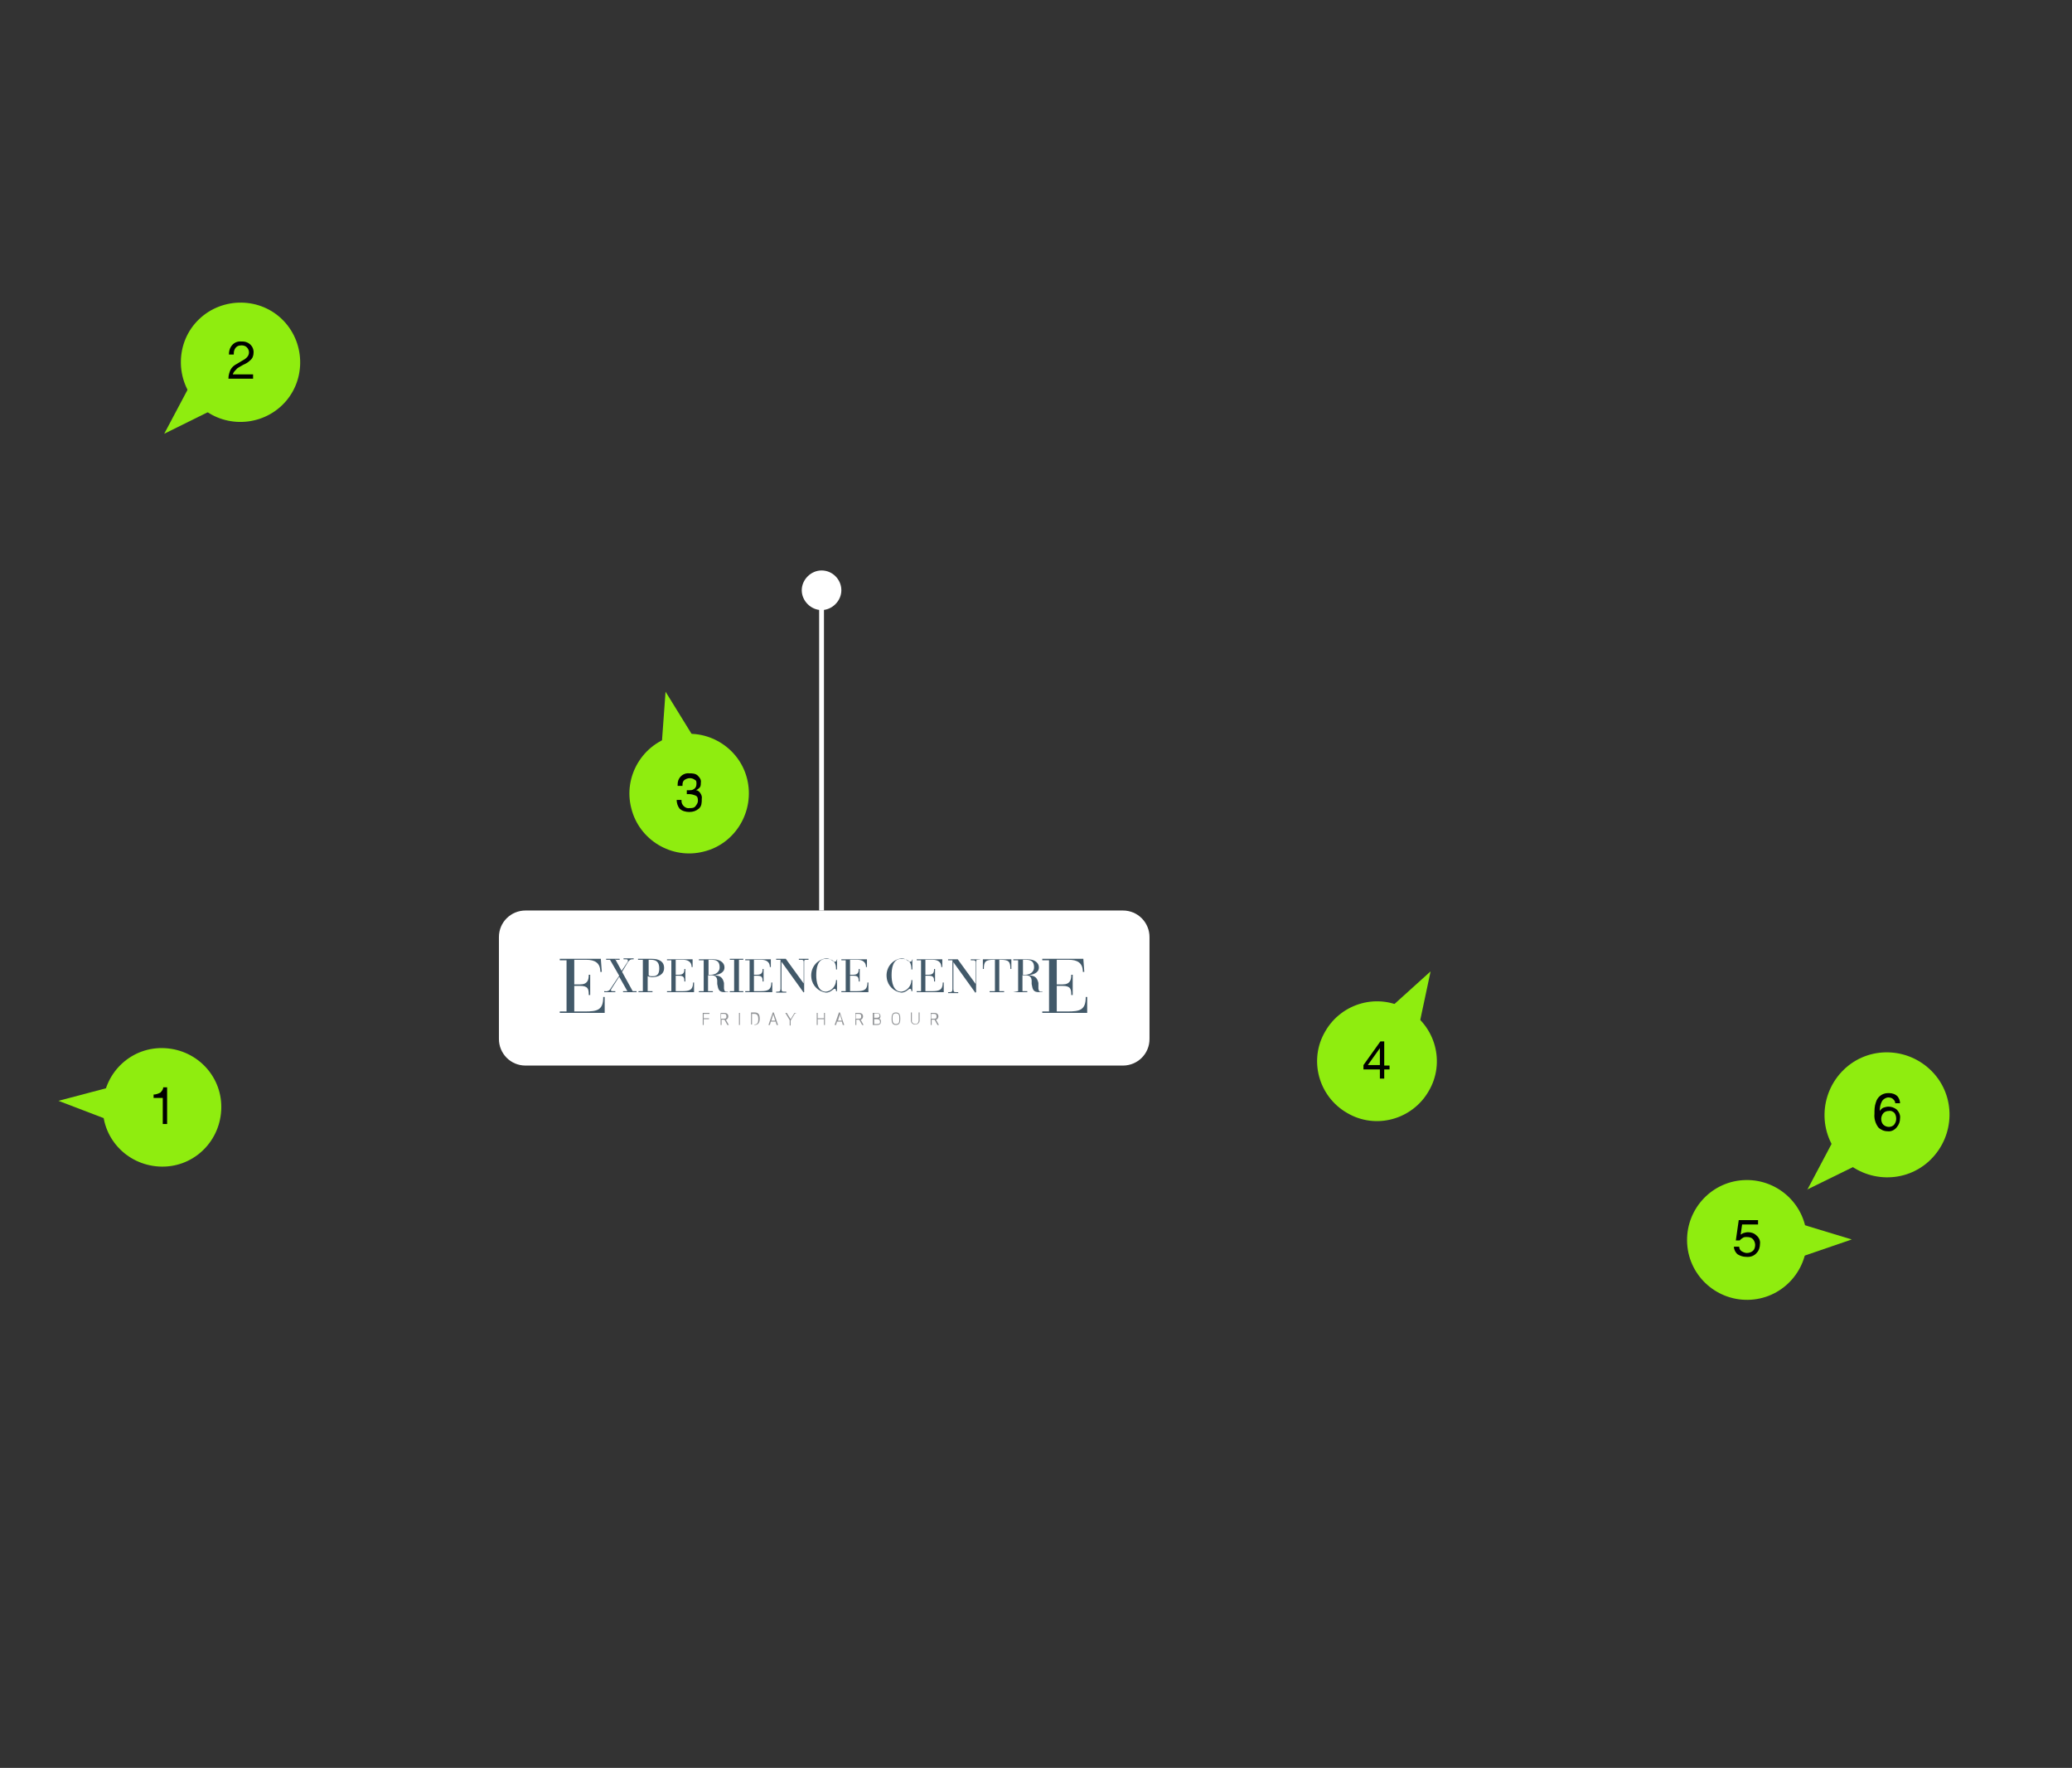
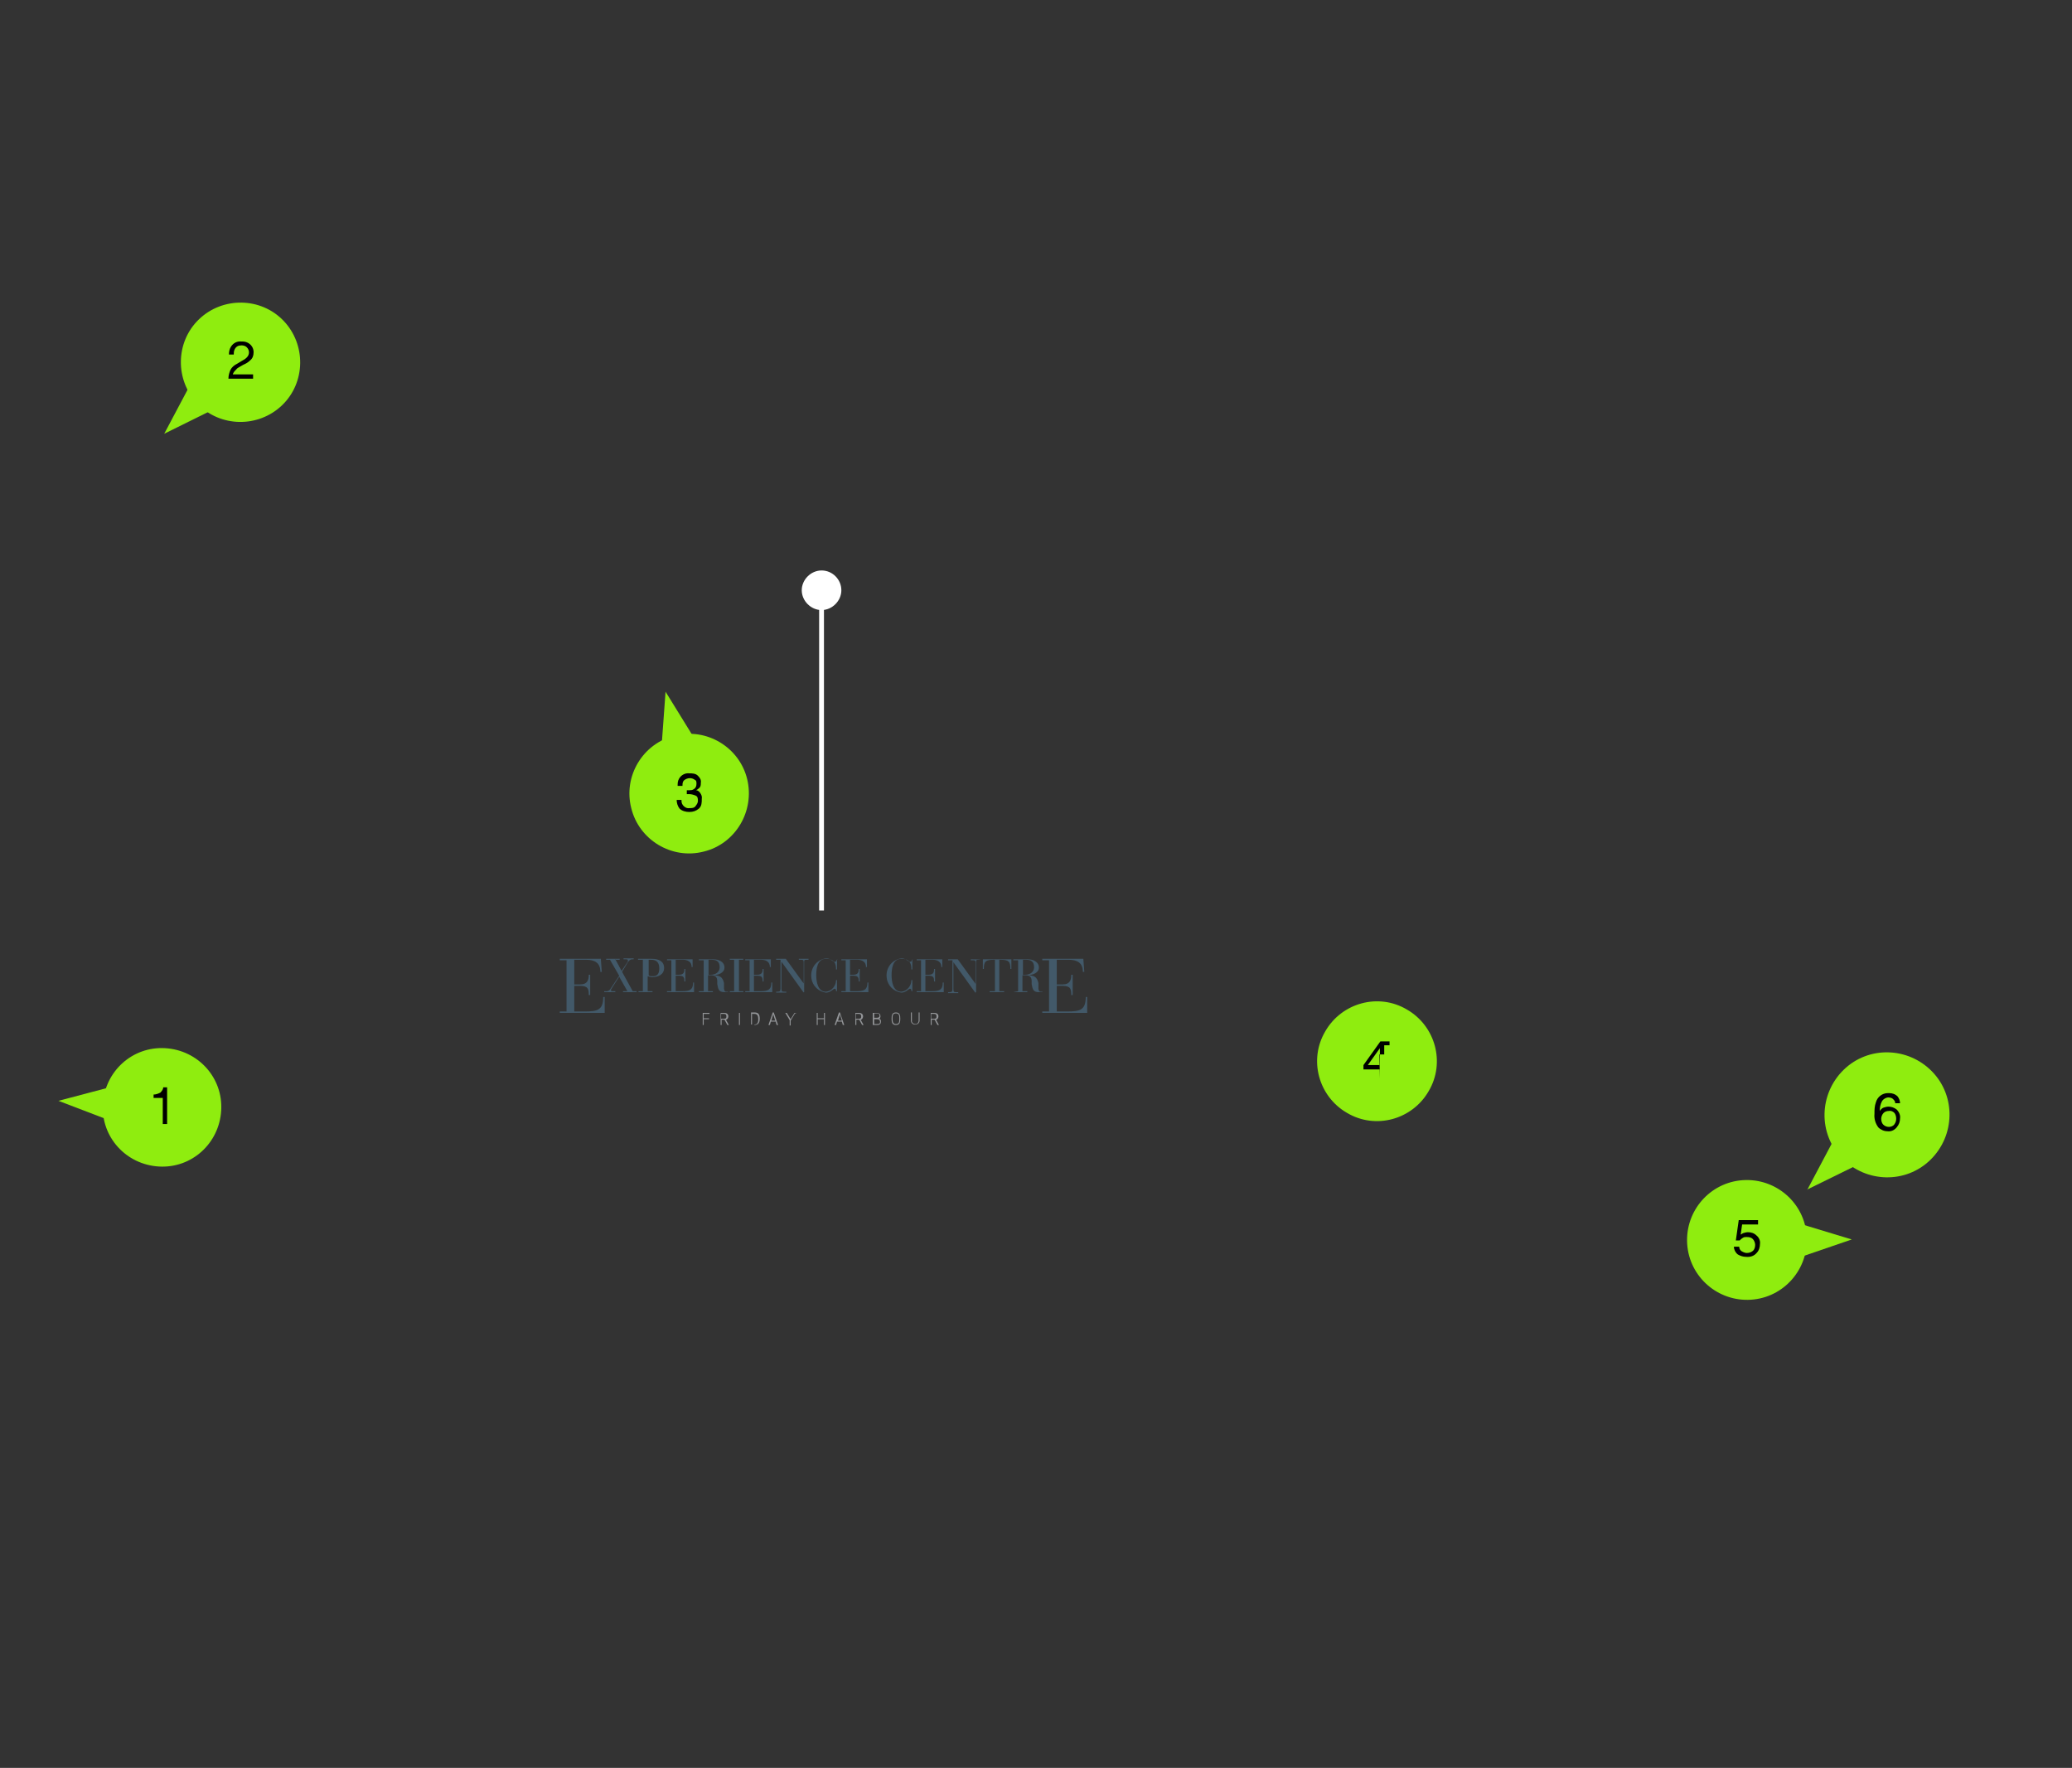
<svg xmlns="http://www.w3.org/2000/svg" id="Group_2060" data-name="Group 2060" version="1.1" viewBox="0 0 429 366">
  <rect x="0" y="0" width="429" height="366" fill="#333333" stroke="none" />
  <defs>
    <style>
      .cls-1 {
        clip-path: url(#clippath);
      }

      .cls-2, .cls-3 {
        fill: none;
      }

      .cls-2, .cls-4, .cls-5, .cls-6, .cls-7, .cls-8 {
        stroke-width: 0px;
      }

      .cls-3 {
        stroke: #fff;
      }

      .cls-9 {
        clip-path: url(#clippath-1);
      }

      .cls-10 {
        clip-path: url(#clippath-2);
      }

      .cls-4 {
        fill: #000;
      }

      .cls-5 {
        fill: #8fed0f;
      }

      .cls-6 {
        fill: #425969;
      }

      .cls-7 {
        fill: #939598;
      }

      .cls-11 {
        isolation: isolate;
      }

      .cls-8 {
        fill: #fff;
      }
    </style>
    <clipPath id="clippath">
      <rect id="Rectangle_965" data-name="Rectangle 965" class="cls-2" width="428" height="366" />
    </clipPath>
    <clipPath id="clippath-1">
      <rect class="cls-2" x="5" y="61.5" width="403.5" height="256" />
    </clipPath>
    <clipPath id="clippath-2">
      <rect class="cls-2" x="9.6" y="41.5" width="399.9" height="280.2" />
    </clipPath>
  </defs>
  <g class="cls-1">
    <g id="Group_2037" data-name="Group 2037">
-       <path id="Path_22103" data-name="Path 22103" class="cls-2" d="M408.5,62.8v256" />
-     </g>
+       </g>
    <g class="cls-9">
      <g id="Scroll_Group_1" data-name="Scroll Group 1" class="cls-11">
        <g id="masterplan">
          <rect class="cls-2" x="6.5" y="29" width="400.5" height="324" />
        </g>
      </g>
    </g>
    <g id="Group_2574" data-name="Group 2574">
      <g id="Group_2571" data-name="Group 2571">
        <g class="cls-10">
          <g id="Group_2570" data-name="Group 2570">
            <path id="Path_22463" data-name="Path 22463" class="cls-5" d="M381.4,239.8c-5-5.1-4.8-13.3.3-18.3s13.3-4.8,18.3.3,4.8,13.3-.3,18.3h0c-5.1,5-13.3,4.8-18.3-.3h0" />
            <path id="Path_22464" data-name="Path 22464" class="cls-5" d="M374.2,246.3l5.4-10.2,4.9,5.1-10.4,5.1h.1Z" />
            <path id="Path_22477" data-name="Path 22477" class="cls-4" d="M391.1,226.3c.7,0,1.3.2,1.8.7.3.4.5.9.5,1.4h-1c0-.3-.1-.5-.3-.7-.2-.3-.6-.5-1.1-.5s-1,.3-1.3.7c-.4.7-.5,1.4-.5,2.1.2-.3.5-.6.8-.7.3-.1.7-.2,1-.2.6,0,1.2.2,1.7.6.5.5.8,1.2.7,1.8,0,.7-.2,1.3-.7,1.9s-1.2.9-1.9.8c-.7,0-1.4-.3-1.9-.8-.6-.8-.9-1.8-.8-2.8,0-.8,0-1.6.3-2.4.3-1.1,1.3-1.9,2.5-1.9M391.1,233.3c.4,0,.9-.2,1.1-.5.3-.4.4-.8.4-1.2s-.1-.8-.3-1.1c-.3-.4-.8-.6-1.2-.5-.4,0-.8.1-1.1.4-.3.3-.5.8-.5,1.2s.1.9.4,1.2c.3.3.7.5,1.2.5" />
            <path id="Path_22466" data-name="Path 22466" class="cls-5" d="M21.3,228.6c.4-6.8,6.1-12,12.9-11.6,6.8.4,12,6.1,11.6,12.9s-6.1,12-12.9,11.6h0c-6.8-.4-12-6.1-11.6-12.9" />
            <path id="Path_22467" data-name="Path 22467" class="cls-5" d="M12.1,227.9l10.6-2.8-.4,6.7s-10.2-3.9-10.2-3.9Z" />
            <path id="Path_22468" data-name="Path 22468" class="cls-4" d="M31.8,227.3v-.7c.5,0,1-.2,1.4-.4.3-.3.6-.7.6-1.1h.8v7.6h-.9v-5.4h-1.9,0Z" />
            <path id="Path_22472" data-name="Path 22472" class="cls-5" d="M139.7,152.3c6.6-1.7,13.4,2.4,15,9s-2.4,13.4-9,15c-6.6,1.7-13.4-2.4-15-9h0c-1.7-6.6,2.4-13.4,9-15h0" />
            <path id="Path_22473" data-name="Path 22473" class="cls-5" d="M137.8,143.2l5.8,9.4-6.6,1.6.8-11Z" />
            <path id="Path_22475" data-name="Path 22475" class="cls-5" d="M374.1,256.5c.1,6.8-5.3,12.5-12.2,12.6-6.8.1-12.5-5.3-12.6-12.2-.1-6.8,5.3-12.5,12.2-12.6,6.8-.1,12.5,5.3,12.6,12.2h0" />
            <path id="Path_22476" data-name="Path 22476" class="cls-5" d="M383.4,256.6l-10.5,3.6v-6.8c-.1,0,10.5,3.2,10.5,3.2Z" />
            <path id="Path_22478" data-name="Path 22478" class="cls-5" d="M291.3,209c5.9,3.4,8,11,4.5,16.9-3.4,5.9-11,8-16.9,4.5-5.9-3.4-8-11-4.5-16.9,3.4-5.9,11-8,16.9-4.5h0" />
-             <path id="Path_22479" data-name="Path 22479" class="cls-5" d="M296.2,201.1l-2.3,10.8-5.9-3.4,8.2-7.4h0Z" />
            <path id="Path_22481" data-name="Path 22481" class="cls-5" d="M40.9,83.6c-4.7-4.9-4.6-12.8.3-17.5s12.8-4.6,17.5.3,4.6,12.8-.3,17.5c-4.9,4.7-12.8,4.6-17.5-.3h0" />
            <path id="Path_22482" data-name="Path 22482" class="cls-5" d="M34,89.8l5.2-9.8,4.7,4.9-9.9,4.9Z" />
            <path id="Path_22471" data-name="Path 22471" class="cls-4" d="M47.3,78.3c0-.6.2-1.2.4-1.7.3-.6.8-1,1.4-1.3l1-.6c.4-.2.7-.4,1-.7.6-.6.6-1.5,0-2.1-.3-.3-.7-.4-1.1-.4-.6,0-1.1.2-1.4.8-.2.4-.2.7-.2,1.1h-1c0-.6.1-1.1.4-1.6.5-.8,1.3-1.2,2.2-1.1,1.3-.1,2.4.8,2.5,2v.3c0,.6-.2,1.2-.7,1.6-.4.4-.9.7-1.4.9l-.7.4c-.3.2-.6.3-.8.6-.3.3-.6.6-.7,1h4.2v.9h-5.3.2Z" />
            <path id="Path_22483" data-name="Path 22483" class="cls-4" d="M142.7,168.1c-.7,0-1.5-.2-2-.7-.4-.5-.6-1.2-.6-1.8h1c0,.4,0,.7.3,1.1s.8.7,1.4.6c.4,0,.9,0,1.2-.4s.5-.7.5-1.1,0-.9-.5-1.1-.9-.3-1.4-.3h-.4v-.8h.5c.3,0,.6,0,.9-.2.4-.2.6-.6.6-1.1s0-.7-.4-.9c-.3-.2-.6-.3-1-.3s-1,.2-1.3.6c-.2.3-.2.7-.2,1h-1c0-.5,0-1,.3-1.5.4-.7,1.2-1.2,2.1-1.1.6,0,1.3,0,1.8.5s.7.9.6,1.5c0,.4,0,.8-.4,1.1-.2.2-.4.3-.6.4.4,0,.7.3.9.6.2.3.4.7.3,1.2,0,.7,0,1.5-.6,2-.6.5-1.2.7-2,.7" />
-             <path id="Path_22474" data-name="Path 22474" class="cls-4" d="M285.7,220.5v-3.5l-2.5,3.5h2.5ZM285.7,223.3v-1.9h-3.4v-.9l3.5-4.9h.8v5h1.1v.8h-1.1v1.9h-1,0Z" />
+             <path id="Path_22474" data-name="Path 22474" class="cls-4" d="M285.7,220.5v-3.5l-2.5,3.5h2.5ZM285.7,223.3v-1.9h-3.4v-.9l3.5-4.9h.8h1.1v.8h-1.1v1.9h-1,0Z" />
            <path id="Path_22480" data-name="Path 22480" class="cls-4" d="M360.1,258.1c0,.5.3.9.8,1.1.2.1.5.2.8.2.5,0,1-.2,1.3-.5s.4-.8.4-1.2-.2-.9-.5-1.2-.7-.4-1.2-.4-.6,0-.9.2c-.2.1-.4.3-.6.5h-.8l.6-4.2h4v.9h-3.3l-.3,2.1c.2-.1.3-.2.5-.3.3-.1.7-.2,1-.2.7,0,1.3.2,1.8.7.5.4.8,1.1.7,1.7,0,.7-.2,1.4-.7,1.9-.5.6-1.3.9-2.2.8-.6,0-1.2-.2-1.7-.5-.5-.4-.8-1-.8-1.6h1.1Z" />
          </g>
        </g>
      </g>
    </g>
    <g id="Group_2623" data-name="Group 2623">
      <line id="Line_4267" data-name="Line 4267" class="cls-3" x1="170.1" y1="188.5" x2="170.1" y2="122.2" />
-       <path id="Path_22133" data-name="Path 22133" class="cls-8" d="M108.8,188.5h123.7c3.1,0,5.5,2.5,5.5,5.5h0v21.1c0,3.1-2.5,5.5-5.5,5.5h-123.7c-3.1,0-5.5-2.5-5.5-5.5v-21.1c0-3.1,2.5-5.5,5.5-5.5h0" />
      <path id="Path_22134" data-name="Path 22134" class="cls-7" d="M192.8,209.9h.6c.4,0,.5.2.5.5s0,.5-.5.5h-.6v-1ZM192.8,211.1h.7l.6,1.1h.3l-.6-1.1c.3,0,.5-.4.5-.7s-.2-.7-.8-.7h-.8v2.5h.2v-1.1h0ZM189.5,212c-.3,0-.6-.2-.7-.5h0v-1.9h-.2v1.7c0,.5.5.9,1,.8.4,0,.8-.4.8-.8v-1.7h-.2v1.7c0,.3-.2.6-.5.7h-.2M185.5,212.2c.8,0,.9-.6.9-1.3s-.1-1.3-.9-1.3-.9.6-.9,1.3.1,1.3.9,1.3M185.5,212c-.6,0-.7-.5-.7-1.1s0-1.1.7-1.1.7.5.7,1.1,0,1.1-.7,1.1M182.1,210.3c0,.2-.1.4-.5.4h-.6v-.9h.6c.4,0,.5.2.5.5M181,211h.6c.4,0,.6.2.6.5s0,.5-.6.5h-.6v-1h0ZM180.8,212.2h.8c.6,0,.8-.3.8-.7s-.1-.5-.4-.6c.2,0,.3-.3.3-.5,0-.4-.2-.7-.8-.7h-.8v2.5h0ZM177.2,209.9h.6c.4,0,.5.2.5.5s0,.5-.5.5h-.6v-1h0ZM177.2,211.1h.7l.6,1.1h.3l-.6-1.1c.3,0,.5-.4.5-.7s-.2-.7-.8-.7h-.8v2.5h.2v-1.1h0ZM173.9,210l.4,1.3h-.8l.4-1.3h0ZM173.1,212.2l.2-.7h1l.2.7h.3l-.9-2.6h-.2l-.9,2.6h.3,0ZM170.8,212.2v-2.5h-.2v1.1h-1.3v-1.1h-.2v2.5h.2v-1.2h1.3v1.2h.2ZM164.8,209.7h-.3l-.8,1.3-.8-1.3h-.3l.9,1.5v1.1h.2v-1l.9-1.5h.2ZM160.1,210l.4,1.3h-.8l.4-1.3h0ZM159.4,212.2l.2-.7h1l.2.7h.3l-.9-2.6h-.2l-.9,2.6h.3,0ZM155.7,209.9h.5c.6,0,.8.4.8,1.1s-.2,1.1-.8,1.1h-.5v-2.1h0ZM156.2,212.2c.8,0,1.1-.5,1.1-1.3s-.2-1.3-1.1-1.3h-.7v2.5h.7ZM153.2,209.7h-.2v2.5h.2v-2.5ZM149.3,209.9h.6c.4,0,.5.2.5.5s0,.5-.5.5h-.6v-1ZM149.3,211.1h.7l.6,1.1h.3l-.6-1.1c.3,0,.5-.4.5-.7s-.2-.7-.8-.7h-.8v2.5h.2v-1.1h0ZM146.8,210.8h-1.1v-.9h1.2v-.2h-1.4v2.5h.2v-1.2h1.1v-.2h0Z" />
      <path id="Path_22135" data-name="Path 22135" class="cls-8" d="M170.1,118.1c2.3,0,4.1,1.9,4.1,4.1s-1.9,4.1-4.1,4.1-4.1-1.9-4.1-4.1,1.9-4.1,4.1-4.1h0" />
      <path id="Path_22136" data-name="Path 22136" class="cls-6" d="M127.5,198.7h.8v-.2h-2.8v.2h.8l1.9,3.3-1.8,2.7c-.2.4-.7.6-1.1.5h-.2v.2h2.3v-.2h-.5c-.2,0-.4,0-.4-.2s0-.1.3-.6l1.4-2.2,1.7,3h-.9v.2h2.8v-.2h-.8l-2.2-4,1.2-2c.3-.4.5-.6.9-.6h.3v-.2h-2.1v.2h.3c.5,0,.6,0,.6.3s0,.1-.1.3l-1.2,1.8-1.3-2.4h.1ZM133.2,205.2h-1v.2h2.9v-.2h-1v-3.1c.3.1.6.2.9.2,1.2,0,2.5-.5,2.5-1.9s-1.1-1.9-2.6-1.9h-2.8v.2h1v6.5h.1ZM134.2,198.7h.6c1.2,0,1.7.6,1.7,1.8s-.5,1.6-1.3,1.6h-.2c-.3,0-.5,0-.7-.2v-3.3h-.1ZM139,205.2h-.9v.2h5.6v-2h-.2c0,1.6-.8,1.8-2.3,1.8h-1.3v-3.2h.7c1,0,1.1.4,1.1,1.2h.2v-2.6h-.2c0,.6-.1,1.2-1.1,1.2h-.7v-3.1h1.5c1,0,1.8.4,1.8,1.5h.2v-1.6h-5.3v.2h.9v6.5h0ZM145.7,205.2h-1v.2h2.9v-.2h-1v-3.3h.6c1.1,0,1.3.6,1.3,1.2v.6c.2,1.1.3,1.7,1.5,1.7s.5,0,.8-.1h-.4c-.2,0-.4,0-.5-.6v-1.2c-.3-1.3-.9-1.5-2-1.6h0c.7-.1,2.1-.4,2.1-1.6s-1.2-1.7-2.3-1.7h-3v.2h1v6.5h0ZM146.7,198.7h.7c1.4,0,1.6.8,1.6,1.6s-.7,1.5-1.8,1.5h-.5v-3.1ZM152,205.2h-.9v.2h2.8v-.2h-.9v-6.5h.9v-.2h-2.8v.2h.9v6.5ZM155.2,205.2h-.9v.2h5.6v-2h-.2c0,1.6-.8,1.8-2.3,1.8h-1.3v-3.2h.7c1,0,1.1.4,1.1,1.2h.2v-2.6h-.2c0,.6-.1,1.2-1.1,1.2h-.7v-3.1h1.5c1,0,1.8.4,1.8,1.5h.2v-1.6h-5.3v.2h.9v6.5h0ZM166.4,205.4h.1v-6.2c0-.4,0-.5.5-.5h.4v-.2h-2v.2h.5c.4,0,.5.1.5.5v4.4h0l-3.7-5.1h-2v.2h.9v6c0,.5-.2.6-.6.6h-.3v.2h2.1v-.2h-.4c-.4,0-.6,0-.6-.6v-5.6h0l4.6,6.4h0ZM173.4,198.7h-.2c0,.2,0,.4-.4.4s-.8-.7-1.8-.7c-2,.3-3.3,2.1-3,4.1.2,1.6,1.5,2.8,3,3,1,0,1.5-.8,1.8-.8s.3.3.3.5h.2v-2.3h-.2c0,1.2-.9,2.3-2.1,2.4-1.7,0-2-2.1-2-3.4s.2-3.4,2-3.4,2.1,1,2.1,2.2h.2v-2.1h0ZM175.1,205.2h-.9v.2h5.6v-2h-.2c0,1.6-.8,1.8-2.3,1.8h-1.3v-3.2h.7c1,0,1.1.4,1.1,1.2h.2v-2.6h-.2c0,.6-.1,1.2-1.1,1.2h-.7v-3.1h1.5c1,0,1.8.4,1.8,1.5h.2v-1.6h-5.3v.2h.9v6.5h0ZM189,198.7h-.2c0,.2,0,.4-.4.4s-.8-.7-1.8-.7c-2,.3-3.3,2.1-3,4.1.2,1.6,1.5,2.8,3,3,1,0,1.5-.8,1.8-.8s.3.3.3.5h.2v-2.3h-.2c0,1.2-.9,2.3-2.1,2.4-1.7,0-2-2.1-2-3.4s.2-3.4,2-3.4,2.1,1,2.1,2.2h.2v-2.1h0ZM190.7,205.2h-.9v.2h5.6v-2h-.2c0,1.6-.8,1.8-2.3,1.8h-1.3v-3.2h.7c1,0,1.1.4,1.1,1.2h.2v-2.6h-.2c0,.6-.1,1.2-1.1,1.2h-.7v-3.1h1.5c1,0,1.8.4,1.8,1.5h.2v-1.6h-5.3v.2h.9v6.5h0ZM202,205.4h.1v-6.2c0-.4,0-.5.5-.5h.4c0-.1-2-.1-2-.1v.2h.5c.4,0,.5.1.5.5v4.4h0l-3.7-5.1h-2v.2h.9v6c0,.5-.2.6-.6.6h-.3v.2h2.1v-.2h-.4c-.4,0-.6,0-.6-.6v-5.6h0l4.6,6.4v-.2h0ZM205.9,205.2h-1v.2h3v-.2h-1v-6.5h.2c1.7,0,2.1.3,2.1,1.9h.2v-2h-5.9v2h.2c0-1.6.4-1.9,2.1-1.9h.2v6.5h-.1ZM210.8,205.2l-1,.2h2.9v-.2h-1v-3.3h.6c1.1,0,1.3.6,1.3,1.2v.6c.2,1.1.3,1.7,1.5,1.7s.5,0,.8-.1h-.4c-.2,0-.4,0-.5-.6v-1.2c-.3-1.3-.9-1.5-2-1.6h0c.7-.1,2.1-.4,2.1-1.6s-1.2-1.7-2.3-1.7h-3v.2h1v6.5h0ZM211.8,198.7h.7c1.4,0,1.6.8,1.6,1.6s-.7,1.5-1.8,1.5h-.5v-3.1Z" />
      <path id="Path_22137" data-name="Path 22137" class="cls-6" d="M117.3,209.4h-1.4v.3h9.3v-3.3h-.3c0,2.7-1.2,3-3.8,3h-2.2v-5.3h1.2c1.7,0,1.8.7,1.8,1.9h.3v-4.2h-.3c0,1-.2,2-1.8,2h-1.2v-5.1h2.5c1.7,0,2.9.6,2.9,2.5h.3l-.2-2.7h-8.5v.3h1.4v10.7h0Z" />
      <path id="Path_22138" data-name="Path 22138" class="cls-6" d="M217.2,209.4h-1.4v.3h9.3v-3.3h-.3c0,2.7-1.2,3-3.8,3h-2.2v-5.3h1.2c1.7,0,1.8.7,1.8,1.9h.3v-4.2h-.3c0,1-.2,2-1.8,2h-1.2v-5.1h2.5c1.7,0,2.9.6,2.9,2.5h.3l-.2-2.7h-8.5v.3h1.4v10.7h0Z" />
    </g>
    <rect class="cls-2" width="429" height="366" />
  </g>
</svg>